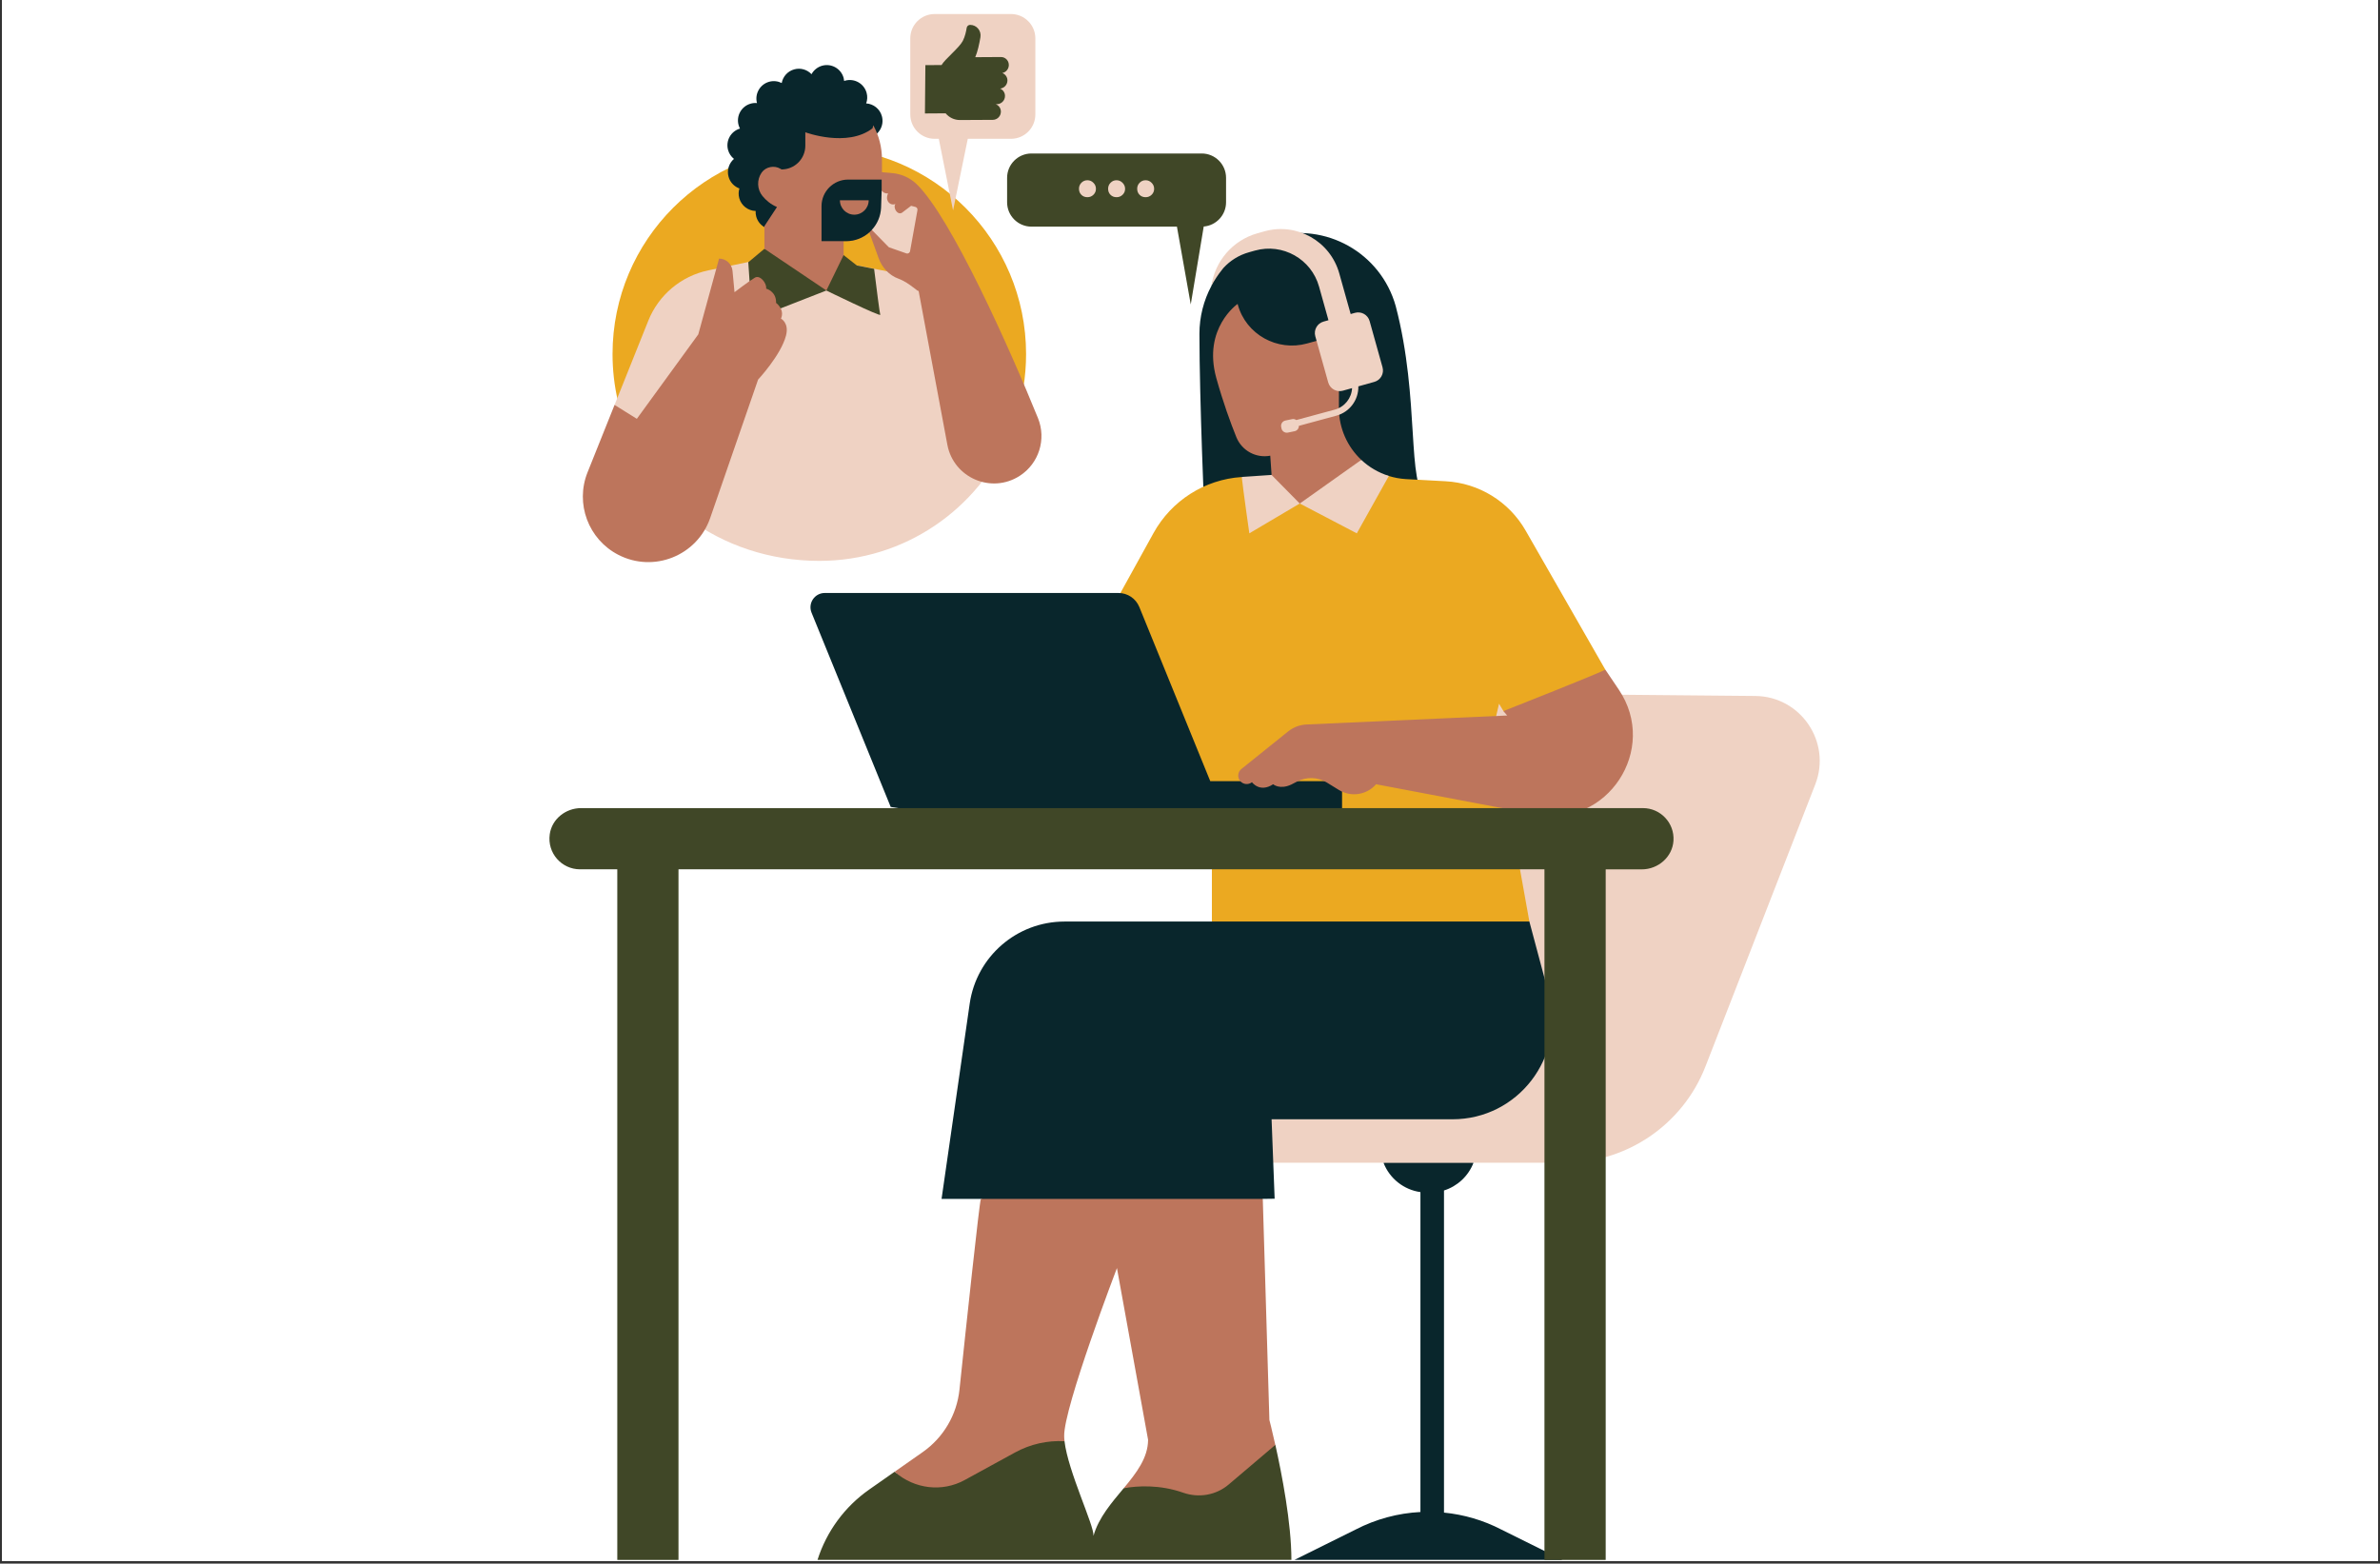
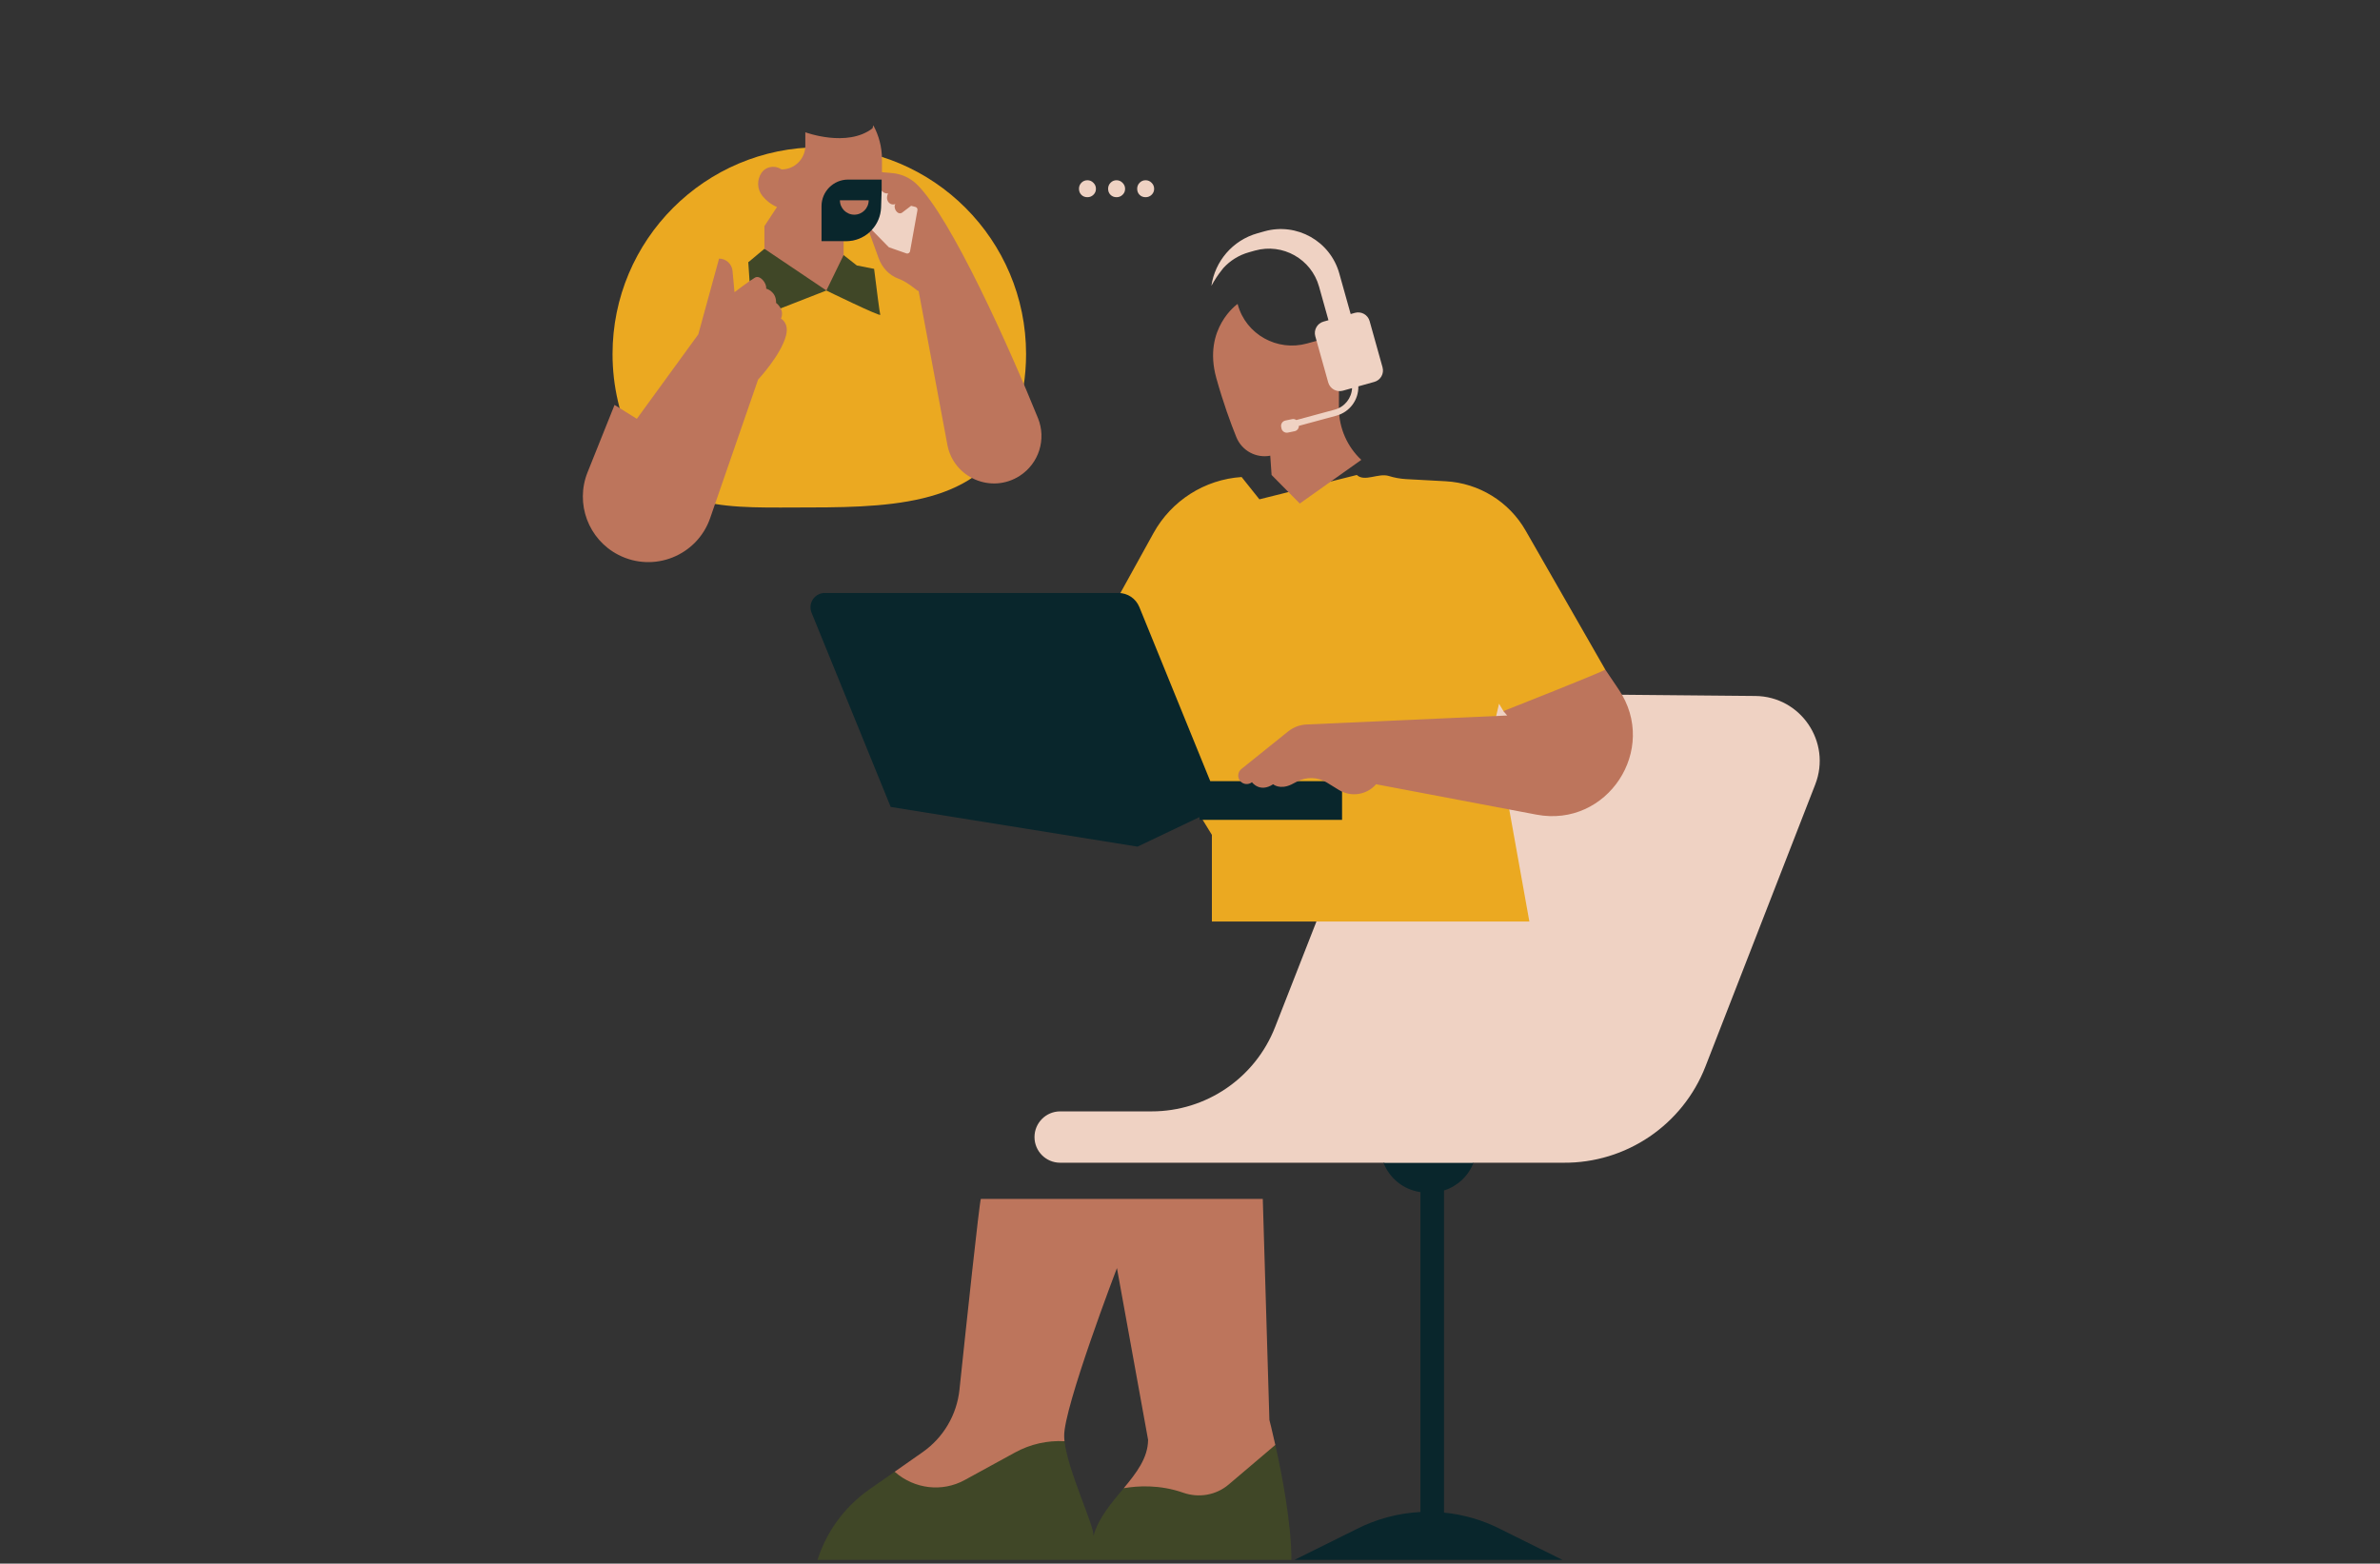
<svg xmlns="http://www.w3.org/2000/svg" width="624" zoomAndPan="magnify" viewBox="0 0 468 307.5" height="410" preserveAspectRatio="xMidYMid meet" version="1.0">
  <rect x="0" y="0" width="468" height="307.5" fill="#333333" stroke="none" />
  <defs>
    <clipPath id="7d389c0914">
-       <path d="M 0.379 0 L 467.621 0 L 467.621 307 L 0.379 307 Z M 0.379 0 " clip-rule="nonzero" />
-     </clipPath>
+       </clipPath>
    <clipPath id="4697f7eec4">
      <path d="M 120 2.758 L 274 2.758 L 274 111 L 120 111 Z M 120 2.758 " clip-rule="nonzero" />
    </clipPath>
    <clipPath id="9e3902eab6">
      <path d="M 147 48 L 254 48 L 254 306.762 L 147 306.762 Z M 147 48 " clip-rule="nonzero" />
    </clipPath>
    <clipPath id="bee9d4efc5">
      <path d="M 159 35 L 308 35 L 308 306.762 L 159 306.762 Z M 159 35 " clip-rule="nonzero" />
    </clipPath>
    <clipPath id="0c5a61969f">
-       <path d="M 108 4 L 330 4 L 330 306.762 L 108 306.762 Z M 108 4 " clip-rule="nonzero" />
+       <path d="M 108 4 L 330 4 L 330 306.762 Z M 108 4 " clip-rule="nonzero" />
    </clipPath>
  </defs>
  <g clip-path="url(#7d389c0914)">
    <path fill="#ffffff" d="M 0.379 0 L 467.621 0 L 467.621 307 L 0.379 307 Z M 0.379 0 " fill-opacity="1" fill-rule="nonzero" />
    <path fill="#ffffff" d="M 0.379 0 L 467.621 0 L 467.621 307 L 0.379 307 Z M 0.379 0 " fill-opacity="1" fill-rule="nonzero" />
  </g>
  <path fill="#eba921" d="M 201.766 69.633 C 201.766 74.156 201.027 78.508 199.664 82.578 C 194.262 98.695 177.293 99.789 159.363 99.789 C 143.234 99.789 131.043 100.91 124.473 87.297 C 121.895 81.949 120.449 75.961 120.449 69.625 C 120.449 47.168 138.652 28.957 161.105 28.957 C 183.562 28.957 201.766 47.172 201.766 69.633 Z M 201.766 69.633 " fill-opacity="1" fill-rule="nonzero" />
  <path fill="#efd2c3" d="M 203.422 223.609 C 203.422 220.82 205.684 218.559 208.473 218.559 L 226.465 218.559 C 237.188 218.559 246.816 211.984 250.723 202.004 L 269.969 152.863 C 273.891 142.848 283.586 136.301 294.34 136.398 L 345.168 136.867 C 354.098 136.953 360.188 145.945 356.949 154.266 L 335.363 209.719 C 330.883 221.234 319.746 228.773 307.395 228.656 L 289.75 228.656 L 278.688 233.055 L 272.156 228.656 L 208.473 228.656 C 205.684 228.664 203.422 226.402 203.422 223.609 Z M 203.422 223.609 " fill-opacity="1" fill-rule="nonzero" />
-   <path fill="#09262c" d="M 171.027 27.066 L 152.926 44.988 C 151.102 45.496 149.211 44.426 148.707 42.602 C 148.602 42.23 148.566 41.852 148.59 41.488 C 147.121 41.449 145.781 40.465 145.371 38.977 C 145.188 38.324 145.211 37.664 145.398 37.062 C 144.391 36.695 143.57 35.871 143.262 34.758 C 142.895 33.438 143.359 32.086 144.324 31.25 C 143.781 30.812 143.363 30.215 143.164 29.492 C 142.664 27.68 143.711 25.809 145.508 25.285 C 145.395 25.07 145.305 24.84 145.234 24.598 C 144.73 22.773 145.801 20.883 147.625 20.379 C 148.039 20.262 148.453 20.23 148.852 20.27 C 148.367 18.457 149.438 16.582 151.246 16.078 C 152.105 15.84 152.98 15.957 153.715 16.328 C 153.945 15.074 154.859 14.004 156.172 13.641 C 157.438 13.289 158.73 13.695 159.574 14.59 C 160.008 13.805 160.738 13.184 161.668 12.922 C 163.488 12.418 165.379 13.488 165.887 15.312 C 165.941 15.52 165.977 15.719 165.996 15.926 C 166.062 15.902 166.121 15.879 166.188 15.859 C 168.012 15.355 169.902 16.426 170.406 18.25 C 170.609 18.961 170.559 19.684 170.324 20.336 C 171.738 20.426 173.016 21.395 173.41 22.84 C 173.922 24.668 172.852 26.562 171.027 27.066 Z M 203.957 238.977 C 204.738 238.715 240.73 243.902 240.73 243.902 L 248.312 235.766 L 250.645 235.734 L 250.043 220.113 L 285.617 220.113 C 298.488 220.113 307.871 207.898 304.539 195.461 L 300.734 181.227 L 280.617 170.348 L 238.301 181.227 L 209.316 181.227 C 199.957 181.227 192.016 188.109 190.68 197.375 L 185.148 235.77 L 192.867 235.77 C 192.875 235.77 203.172 239.238 203.957 238.977 Z M 280.633 98.191 C 276.48 95.441 279.289 78.605 274.453 60.195 C 271.531 49.738 260.68 43.629 250.227 46.559 C 244.852 48.059 239.582 50.965 238.215 56.219 C 236.688 59.07 235.855 62.305 235.855 65.633 C 235.855 78.668 236.863 101.898 236.863 101.898 L 288.629 102.586 C 288.637 102.594 284.781 100.945 280.633 98.191 Z M 280.633 98.191 " fill-opacity="1" fill-rule="nonzero" />
  <path fill="#eba921" d="M 215.008 126.219 L 226.828 104.824 C 230.355 98.445 236.879 94.293 244.148 93.809 L 247.648 98.195 L 266.801 93.406 C 268.32 94.84 271.051 92.969 273.098 93.605 C 274.152 93.934 275.262 94.141 276.406 94.215 L 284.273 94.641 C 290.82 95 296.738 98.648 299.996 104.336 L 315.656 131.668 L 306.496 148.066 L 295.633 139.84 L 294.77 138.387 L 293.793 142.57 L 300.734 181.227 L 238.305 181.227 L 238.305 164.18 Z M 215.008 126.219 " fill-opacity="1" fill-rule="nonzero" />
  <g clip-path="url(#4697f7eec4)">
-     <path fill="#efd2c3" d="M 182.625 54.949 L 198.496 85.641 C 192.285 100.141 177.883 110.301 161.113 110.301 C 141.633 110.301 124.824 97.93 120.848 79.633 L 127.48 63.066 C 129.512 58 133.938 54.285 139.277 53.168 L 147.23 51.508 L 153.211 54.941 L 165.672 53.008 L 168.5 52.195 Z M 198.801 2.758 L 183.785 2.758 C 181.141 2.758 178.996 4.902 178.996 7.547 L 178.996 22.504 C 178.996 25.148 181.141 27.297 183.785 27.297 L 184.605 27.297 L 187.41 41.379 L 190.305 27.297 L 198.801 27.297 C 201.445 27.297 203.59 25.148 203.59 22.504 L 203.59 7.547 C 203.59 4.902 201.445 2.758 198.801 2.758 Z M 267.684 90.434 L 250.043 93.398 L 244.172 93.793 C 244.547 97.043 245.668 104.883 245.668 104.883 L 255.586 99.016 L 266.801 104.883 L 273.105 93.594 C 271.059 92.957 269.203 91.867 267.684 90.434 Z M 267.684 90.434 " fill-opacity="1" fill-rule="nonzero" />
-   </g>
+     </g>
  <g clip-path="url(#9e3902eab6)">
    <path fill="#404727" d="M 147.137 51.531 L 147.219 51.512 L 150.305 48.93 L 165.887 50.164 L 168.488 52.207 L 171.883 52.871 C 172.363 56.754 172.98 61.594 173.094 61.891 C 173.281 62.402 162.492 57.133 162.492 57.133 L 147.906 62.828 Z M 237.125 286.199 C 230.957 282.199 224.477 292.055 220.969 292.656 C 218.594 295.52 216.027 298.445 215.023 302.031 C 215.184 300.055 210.004 289.336 209.324 283.426 L 204.148 279.25 L 184.844 288.09 C 184.844 288.09 178.68 291.789 175.922 289.422 L 170.93 292.918 C 166.109 296.293 162.535 301.156 160.754 306.758 L 253.941 306.758 C 253.941 299.547 252.062 289.891 250.785 284.145 Z M 237.125 286.199 " fill-opacity="1" fill-rule="nonzero" />
  </g>
  <path fill="#bd755c" d="M 200.527 93.57 C 194.953 97.176 187.508 93.977 186.285 87.453 L 180.613 57.09 C 180.773 57.766 179.027 55.668 176.648 54.797 C 174.816 54.121 173.43 52.598 172.766 50.758 L 170.938 45.699 C 169.719 46.777 168.121 47.426 166.379 47.426 L 165.887 47.426 L 165.887 50.156 L 162.5 57.125 L 150.312 48.922 L 150.312 44.473 L 152.785 40.711 C 151.535 40.18 150.609 39.371 149.941 38.559 C 148.852 37.23 148.793 35.34 149.77 33.938 C 150.578 32.781 152.27 32.465 153.473 33.195 L 153.684 33.32 C 156.27 33.32 158.359 31.23 158.359 28.645 L 158.359 26.012 C 158.359 26.012 166.586 29.078 171.57 25.234 L 171.727 24.645 C 172.816 26.641 173.43 28.934 173.43 31.363 L 173.43 33.863 L 175.441 34.039 C 177.254 34.199 178.953 34.965 180.262 36.227 C 187.02 42.77 198.539 68.484 204.105 82.223 C 205.793 86.383 204.289 91.137 200.527 93.57 Z M 200.527 93.57 " fill-opacity="1" fill-rule="nonzero" />
  <g clip-path="url(#bee9d4efc5)">
    <path fill="#09262c" d="M 279.312 297.344 L 279.312 234.434 C 276.066 233.973 273.27 231.801 272.059 228.684 L 289.742 228.684 C 288.715 231.32 286.559 233.289 283.945 234.113 L 283.945 297.461 C 287.836 297.844 291.668 298.949 295.238 300.805 L 307.25 306.762 L 254.535 306.762 L 266.547 300.805 C 270.57 298.719 274.922 297.57 279.312 297.344 Z M 237.988 153.629 L 224.039 119.379 C 223.359 117.707 221.734 116.613 219.93 116.613 L 162.184 116.613 C 160.188 116.613 158.828 118.637 159.582 120.484 L 175.145 158.688 L 223.676 166.496 L 235.867 160.684 L 235.867 161.23 L 263.902 161.23 L 263.902 153.621 L 237.988 153.621 Z M 165.887 47.426 L 161.543 47.426 L 161.543 40.539 C 161.543 37.656 163.887 35.316 166.766 35.316 L 173.367 35.316 L 173.367 37.445 L 175.43 44.504 L 171.434 45.215 L 170.938 45.699 C 169.719 46.777 168.121 47.426 166.379 47.426 Z M 165.16 39.391 C 165.16 40.953 166.426 42.219 167.988 42.219 C 169.551 42.219 170.816 40.953 170.816 39.391 Z M 165.16 39.391 " fill-opacity="1" fill-rule="nonzero" />
  </g>
  <path fill="#bd755c" d="M 302.133 160.203 L 270.59 154.227 C 268.758 156.34 265.664 156.816 263.281 155.352 L 260.895 153.879 C 259.094 152.773 256.852 152.723 254.996 153.73 C 254.652 153.922 254.285 154.109 253.898 154.293 C 251.625 155.352 250.348 154.227 250.348 154.227 C 247.715 155.965 246.184 153.828 246.184 153.828 C 245.484 154.383 244.469 154.285 243.887 153.609 C 243.273 152.898 243.367 151.816 244.105 151.227 L 253.289 143.848 C 254.328 143.012 255.598 142.531 256.93 142.473 L 296.367 140.707 L 295.633 139.84 C 295.633 139.84 315.789 131.887 315.656 131.668 C 315.625 131.617 316.664 133.164 318.324 135.625 C 326.234 147.379 316.047 162.84 302.133 160.203 Z M 248.312 235.77 L 192.875 235.77 C 192.594 236.359 190.016 260.5 188.668 273.293 C 188.145 278.242 185.508 282.715 181.434 285.566 L 175.922 289.43 C 175.953 289.453 175.977 289.477 176.008 289.5 C 179.816 292.816 185.258 293.488 189.688 291.062 L 199.613 285.629 C 202.582 284.004 205.949 283.238 209.328 283.426 C 209.285 283.082 209.262 282.738 209.258 282.43 C 209.133 276.824 219.633 249.371 219.633 249.371 L 225.758 283.148 C 225.734 286.723 223.461 289.66 220.969 292.664 C 223.633 292.199 228.004 291.914 232.645 293.543 C 235.715 294.621 239.125 294.051 241.605 291.938 L 250.777 284.152 C 250.117 281.176 249.613 279.25 249.613 279.25 Z M 153.574 62.664 C 154.371 60.82 152.609 59.57 152.609 59.57 C 152.672 57.258 150.652 56.762 150.652 56.762 C 150.82 55.738 149.48 54 148.445 54.598 C 147.41 55.191 144.434 57.461 144.434 57.461 L 144.043 53.277 C 143.918 51.91 142.77 50.855 141.395 50.855 L 137.309 65.758 L 125.227 82.363 L 120.844 79.629 L 115.535 92.883 C 113.066 99.043 115.695 106.07 121.59 109.109 C 128.555 112.699 137.078 109.285 139.645 101.883 L 149.07 74.648 C 149.07 74.648 153.57 69.832 154.559 65.992 C 155.211 63.484 153.574 62.664 153.574 62.664 Z M 243.113 85.969 C 244.191 88.621 246.973 90.148 249.781 89.617 L 250.043 93.406 L 255.586 99.023 L 267.684 90.438 C 264.965 87.879 263.277 84.242 263.281 80.234 C 263.281 77.617 263.293 75.621 263.324 75.531 L 261.062 66.422 L 257.023 67.547 C 251.16 69.172 245.027 65.789 243.406 59.93 C 243.383 59.844 243.367 59.789 243.367 59.766 C 243.367 59.766 236.457 64.535 239.168 74.324 C 240.512 79.152 241.977 83.156 243.113 85.969 Z M 243.113 85.969 " fill-opacity="1" fill-rule="nonzero" />
  <g clip-path="url(#0c5a61969f)">
-     <path fill="#404727" d="M 329.07 165.32 C 328.871 168.531 326.055 170.965 322.84 170.965 L 315.766 170.965 C 315.754 170.965 315.742 170.977 315.742 170.988 L 315.742 306.75 C 315.742 306.762 315.73 306.773 315.715 306.773 L 303.723 306.773 C 303.711 306.773 303.699 306.762 303.699 306.75 L 303.699 170.98 C 303.699 170.969 303.688 170.957 303.676 170.957 L 133.445 170.957 C 133.43 170.957 133.418 170.969 133.418 170.98 L 133.418 306.746 C 133.418 306.758 133.406 306.77 133.395 306.77 L 121.406 306.77 C 121.395 306.77 121.383 306.758 121.383 306.746 L 121.383 170.98 C 121.383 170.969 121.371 170.957 121.359 170.957 L 114.059 170.957 C 110.449 170.957 107.578 167.777 108.102 164.062 C 108.52 161.066 111.238 158.918 114.266 158.918 L 323.059 158.918 C 326.512 158.918 329.285 161.82 329.07 165.32 Z M 236.301 30.184 L 202.824 30.184 C 200.18 30.184 198.035 32.332 198.035 34.977 L 198.035 39.777 C 198.035 42.422 200.18 44.57 202.824 44.57 L 231.43 44.57 C 232.289 49.512 234.148 59.875 234.148 59.875 L 236.699 44.547 C 239.156 44.344 241.09 42.289 241.09 39.777 L 241.09 34.977 C 241.09 32.324 238.945 30.184 236.301 30.184 Z M 196.656 17.422 C 197.227 17.652 197.629 18.219 197.621 18.887 C 197.617 19.762 196.902 20.48 196.039 20.488 L 195.785 20.488 C 196.387 20.707 196.82 21.281 196.812 21.969 C 196.809 22.848 196.094 23.562 195.234 23.57 L 188.777 23.605 C 187.641 23.613 186.625 23.102 185.949 22.285 L 181.879 22.312 L 181.965 12.809 L 185.152 12.789 C 185.727 11.715 188.645 9.371 189.324 8.047 C 189.77 7.184 189.988 6.113 190.09 5.469 C 190.145 5.141 190.426 4.898 190.754 4.891 C 192.043 4.887 193.008 6.047 192.789 7.336 C 192.562 8.648 192.23 10.207 191.77 11.246 L 196.82 11.215 C 197.688 11.207 198.383 11.914 198.375 12.797 C 198.367 13.566 197.816 14.219 197.086 14.359 C 197.684 14.578 198.109 15.156 198.102 15.836 C 198.09 16.668 197.457 17.348 196.656 17.422 Z M 196.656 17.422 " fill-opacity="1" fill-rule="nonzero" />
-   </g>
+     </g>
  <path fill="#efd2c3" d="M 220.738 35.949 C 221.066 36.281 221.238 36.68 221.238 37.133 C 221.238 37.598 221.074 37.984 220.746 38.301 C 220.418 38.625 220.02 38.781 219.559 38.781 C 219.078 38.781 218.68 38.625 218.367 38.312 C 218.059 38.004 217.898 37.602 217.898 37.121 C 217.898 36.652 218.062 36.258 218.387 35.93 C 218.707 35.602 219.102 35.445 219.559 35.445 C 220.008 35.445 220.402 35.613 220.738 35.949 Z M 213.828 35.445 C 213.363 35.445 212.977 35.609 212.652 35.93 C 212.332 36.258 212.168 36.652 212.168 37.121 C 212.168 37.602 212.324 38.004 212.637 38.312 C 212.945 38.625 213.348 38.781 213.828 38.781 C 214.289 38.781 214.684 38.625 215.012 38.301 C 215.34 37.98 215.504 37.59 215.504 37.133 C 215.504 36.672 215.34 36.277 215.008 35.949 C 214.684 35.613 214.289 35.445 213.828 35.445 Z M 180 40.691 L 179.156 40.473 L 177.355 41.84 C 176.473 42.375 175.539 40.848 176.078 40.121 C 175.027 40.539 173.953 39.402 174.637 38.039 C 174.637 38.039 173.805 38.145 173.367 37.445 L 173.254 40.848 C 173.18 42.531 172.5 44.055 171.434 45.207 L 174.785 48.625 L 178.219 49.828 C 178.539 49.945 178.895 49.738 178.953 49.398 L 180.406 41.328 C 180.461 41.043 180.285 40.766 180 40.691 Z M 225.273 35.445 C 224.812 35.445 224.422 35.609 224.102 35.93 C 223.777 36.258 223.613 36.652 223.613 37.121 C 223.613 37.602 223.773 38.004 224.082 38.312 C 224.391 38.625 224.793 38.781 225.273 38.781 C 225.734 38.781 226.129 38.625 226.457 38.301 C 226.785 37.98 226.949 37.59 226.949 37.133 C 226.949 36.672 226.785 36.277 226.453 35.949 C 226.129 35.613 225.734 35.445 225.273 35.445 Z M 271.859 72.227 L 269.32 63.145 C 268.973 61.898 267.684 61.176 266.438 61.52 L 265.594 61.758 L 263.355 53.77 C 261.582 47.422 254.992 43.711 248.645 45.488 L 247.285 45.871 C 242.324 47.258 238.902 51.43 238.207 56.215 C 238.805 55.105 239.492 54.051 240.281 53.07 C 240.281 53.07 240.469 52.809 240.562 52.707 C 241.875 51.27 243.594 50.168 245.613 49.605 L 246.777 49.277 C 252.219 47.758 257.859 50.93 259.379 56.371 L 261.227 62.973 L 260.262 63.242 C 259.016 63.59 258.293 64.879 258.637 66.125 L 261.18 75.207 C 261.527 76.453 262.816 77.176 264.062 76.832 L 265.871 76.328 C 265.773 78.285 264.445 80.016 262.449 80.559 L 254.906 82.602 C 254.676 82.438 254.379 82.363 254.078 82.426 L 252.754 82.699 C 252.184 82.82 251.812 83.379 251.93 83.949 L 251.988 84.25 C 252.109 84.82 252.668 85.191 253.242 85.074 L 254.566 84.801 C 255.078 84.699 255.418 84.242 255.41 83.746 L 262.766 81.75 C 265.43 81.027 267.156 78.625 267.105 75.98 L 270.23 75.105 C 271.484 74.766 272.207 73.477 271.859 72.227 Z M 271.859 72.227 " fill-opacity="1" fill-rule="nonzero" />
</svg>